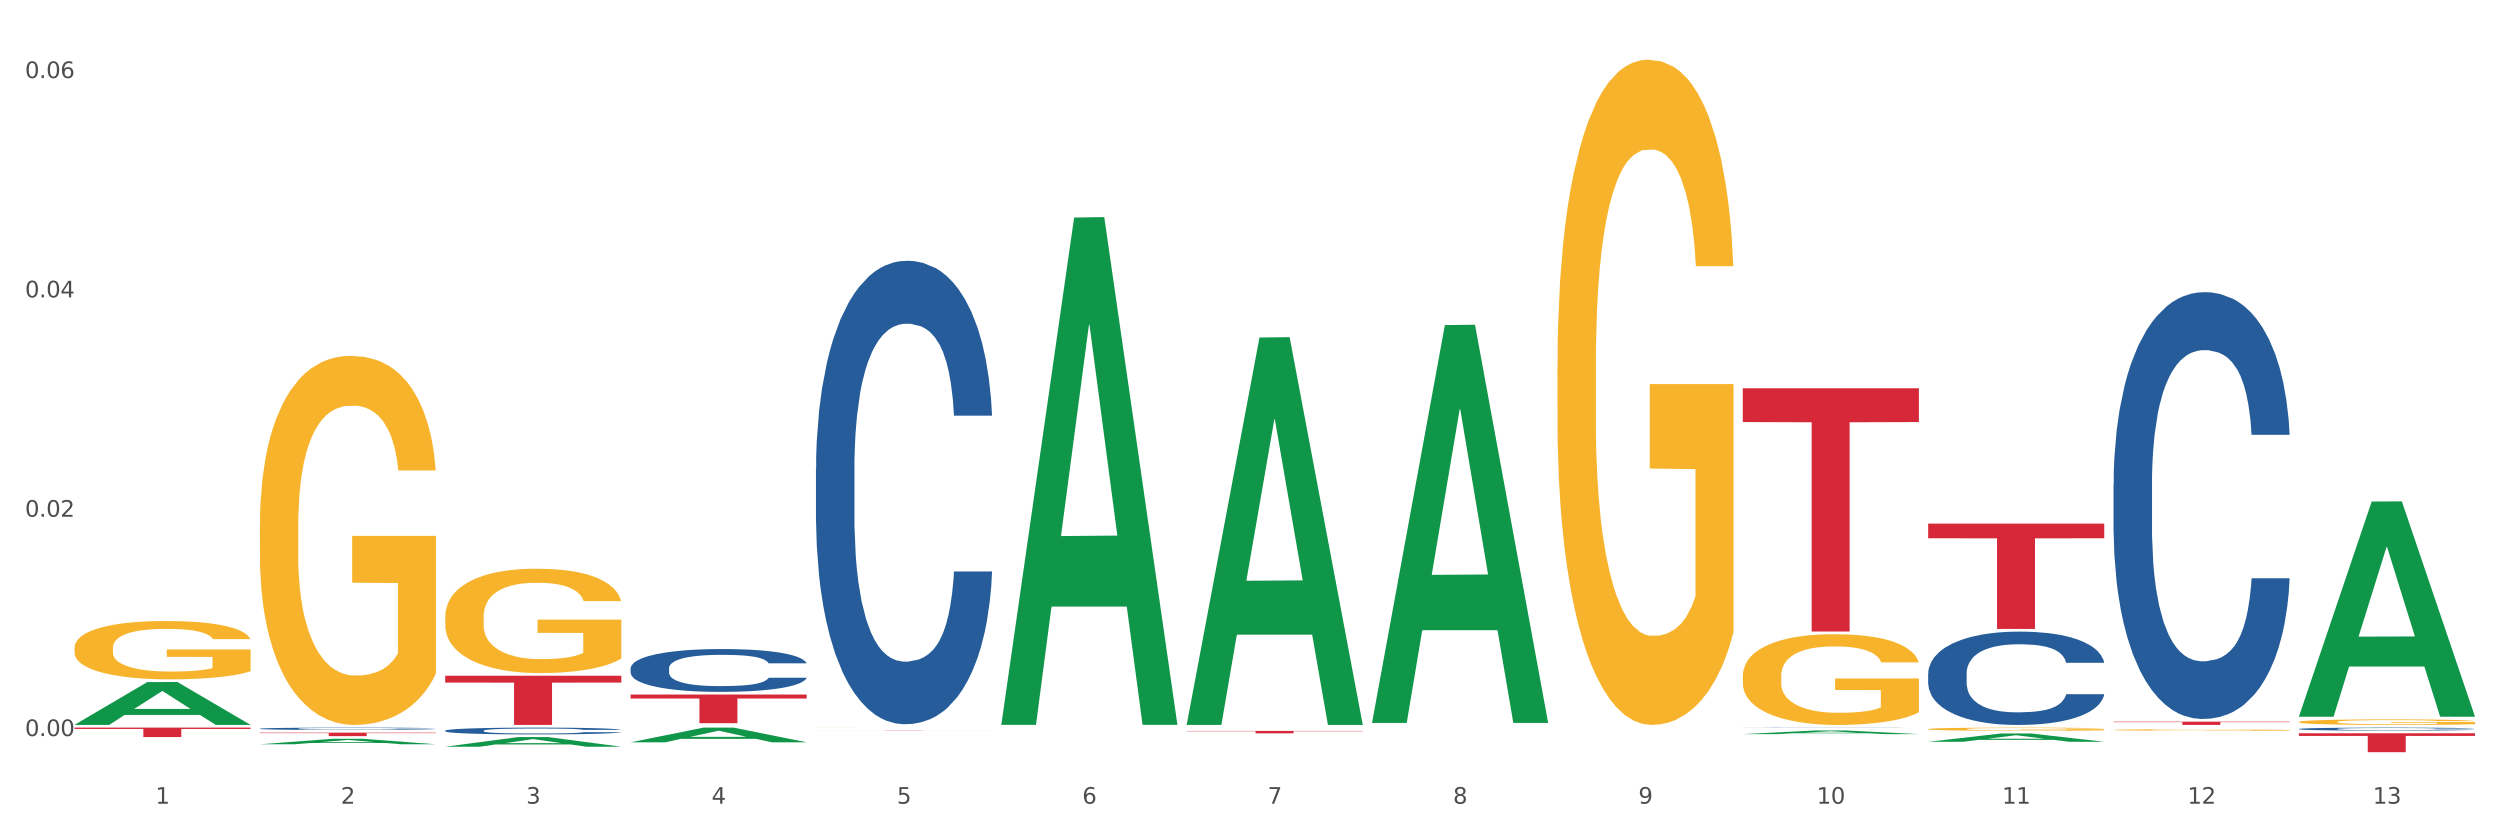
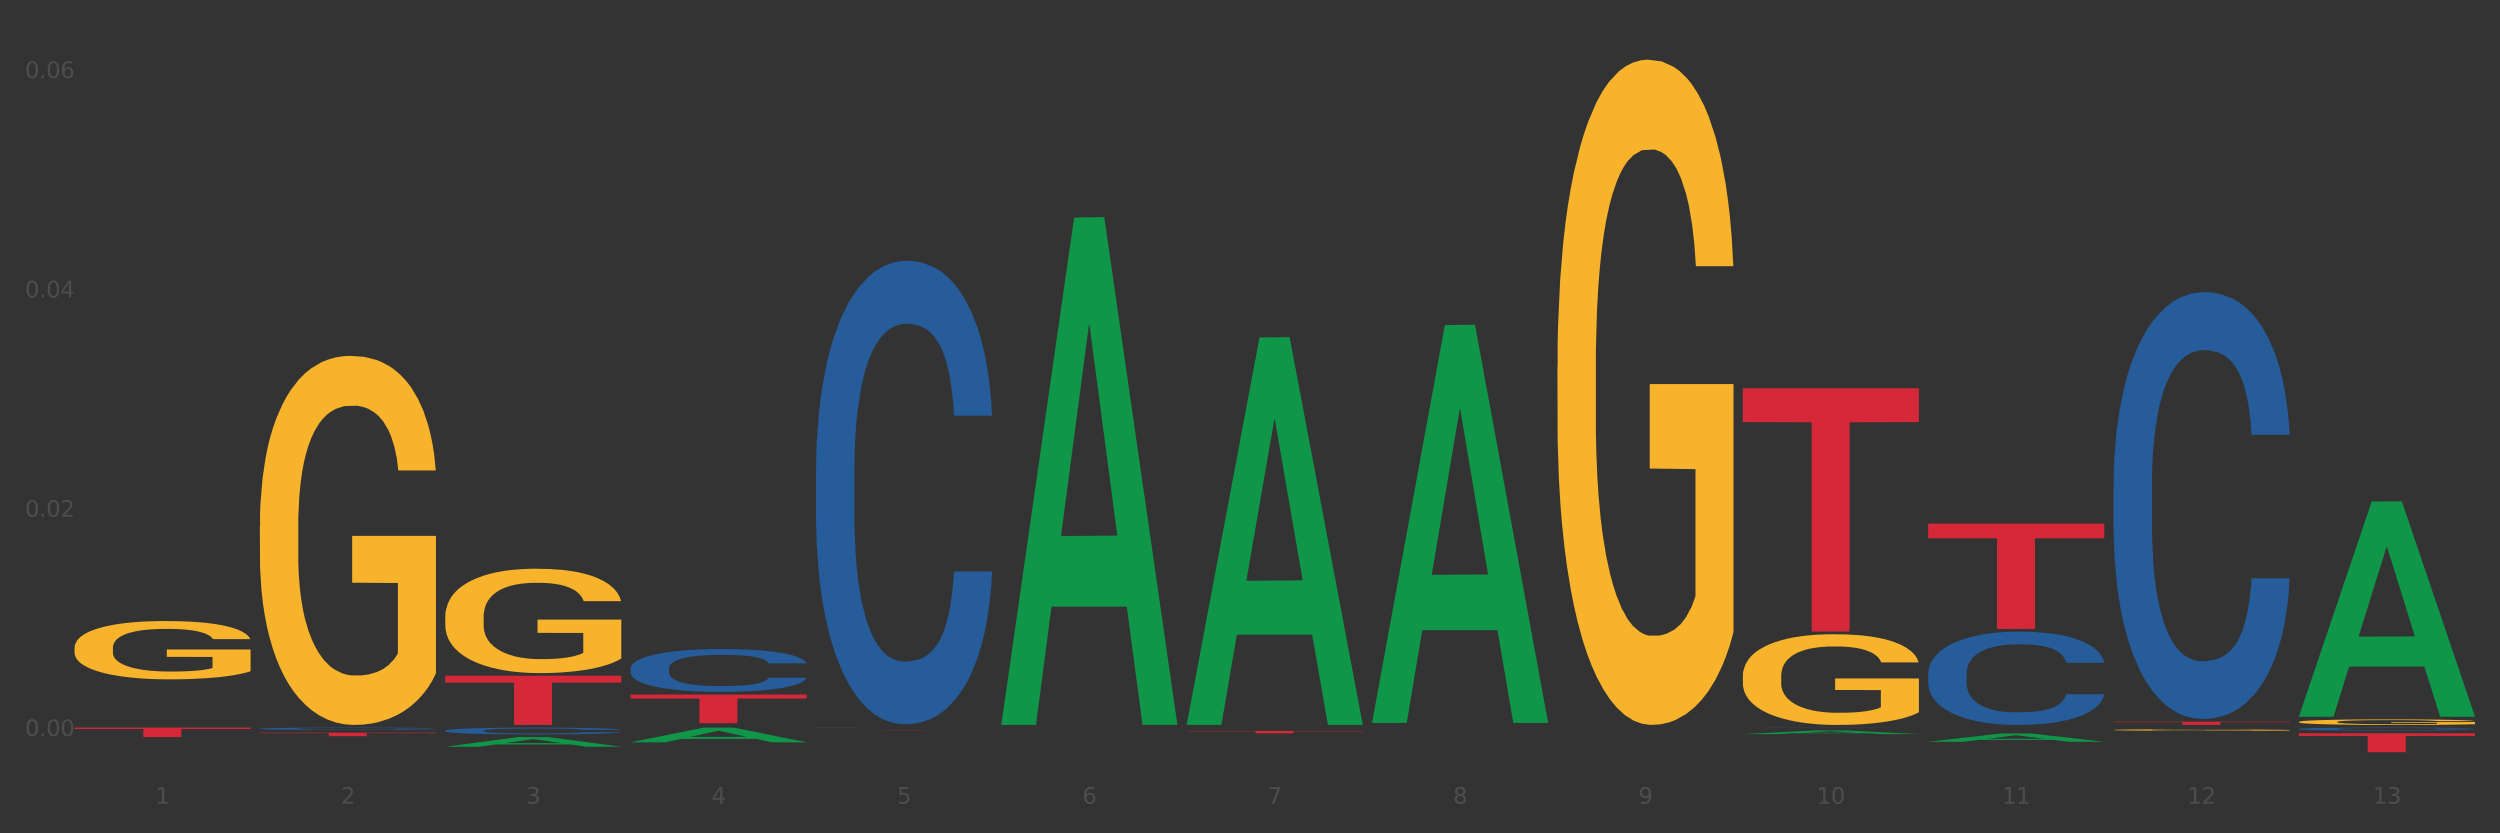
<svg xmlns="http://www.w3.org/2000/svg" xmlns:xlink="http://www.w3.org/1999/xlink" width="1080pt" height="360pt" viewBox="0 0 1080 360" version="1.1">
  <rect x="0" y="0" width="1080" height="360" fill="#333333" stroke="none" />
  <defs>
    <style type="text/css">*{stroke-linejoin: round; stroke-linecap: butt}</style>
  </defs>
  <g id="figure_1">
    <g id="patch_1">
-       <path d="M 0 360  L 1080 360  L 1080 0  L 0 0  z " style="fill: #ffffff; stroke: #ffffff; stroke-linejoin: miter" />
-     </g>
+       </g>
    <g id="axes_1">
      <g id="matplotlib.axis_1">
        <g id="xtick_1">
          <g id="text_1">
            <g style="fill: #4d4d4d" transform="translate(67.159 347.204) scale(0.096 -0.096)">
              <defs>
                <path id="DejaVuSans-31" d="M 794 531  L 1825 531  L 1825 4091  L 703 3866  L 703 4441  L 1819 4666  L 2450 4666  L 2450 531  L 3481 531  L 3481 0  L 794 0  L 794 531  z " transform="scale(0.016)" />
              </defs>
              <use xlink:href="#DejaVuSans-31" />
            </g>
          </g>
        </g>
        <g id="xtick_2">
          <g id="text_2">
            <g style="fill: #4d4d4d" transform="translate(147.238 347.204) scale(0.096 -0.096)">
              <defs>
                <path id="DejaVuSans-32" d="M 1228 531  L 3431 531  L 3431 0  L 469 0  L 469 531  Q 828 903 1448 1529  Q 2069 2156 2228 2338  Q 2531 2678 2651 2914  Q 2772 3150 2772 3378  Q 2772 3750 2511 3984  Q 2250 4219 1831 4219  Q 1534 4219 1204 4116  Q 875 4013 500 3803  L 500 4441  Q 881 4594 1212 4672  Q 1544 4750 1819 4750  Q 2544 4750 2975 4387  Q 3406 4025 3406 3419  Q 3406 3131 3298 2873  Q 3191 2616 2906 2266  Q 2828 2175 2409 1742  Q 1991 1309 1228 531  z " transform="scale(0.016)" />
              </defs>
              <use xlink:href="#DejaVuSans-32" />
            </g>
          </g>
        </g>
        <g id="xtick_3">
          <g id="text_3">
            <g style="fill: #4d4d4d" transform="translate(227.317 347.204) scale(0.096 -0.096)">
              <defs>
                <path id="DejaVuSans-33" d="M 2597 2516  Q 3050 2419 3304 2112  Q 3559 1806 3559 1356  Q 3559 666 3084 287  Q 2609 -91 1734 -91  Q 1441 -91 1130 -33  Q 819 25 488 141  L 488 750  Q 750 597 1062 519  Q 1375 441 1716 441  Q 2309 441 2620 675  Q 2931 909 2931 1356  Q 2931 1769 2642 2001  Q 2353 2234 1838 2234  L 1294 2234  L 1294 2753  L 1863 2753  Q 2328 2753 2575 2939  Q 2822 3125 2822 3475  Q 2822 3834 2567 4026  Q 2313 4219 1838 4219  Q 1578 4219 1281 4162  Q 984 4106 628 3988  L 628 4550  Q 988 4650 1302 4700  Q 1616 4750 1894 4750  Q 2613 4750 3031 4423  Q 3450 4097 3450 3541  Q 3450 3153 3228 2886  Q 3006 2619 2597 2516  z " transform="scale(0.016)" />
              </defs>
              <use xlink:href="#DejaVuSans-33" />
            </g>
          </g>
        </g>
        <g id="xtick_4">
          <g id="text_4">
            <g style="fill: #4d4d4d" transform="translate(307.396 347.204) scale(0.096 -0.096)">
              <defs>
                <path id="DejaVuSans-34" d="M 2419 4116  L 825 1625  L 2419 1625  L 2419 4116  z M 2253 4666  L 3047 4666  L 3047 1625  L 3713 1625  L 3713 1100  L 3047 1100  L 3047 0  L 2419 0  L 2419 1100  L 313 1100  L 313 1709  L 2253 4666  z " transform="scale(0.016)" />
              </defs>
              <use xlink:href="#DejaVuSans-34" />
            </g>
          </g>
        </g>
        <g id="xtick_5">
          <g id="text_5">
            <g style="fill: #4d4d4d" transform="translate(387.475 347.204) scale(0.096 -0.096)">
              <defs>
                <path id="DejaVuSans-35" d="M 691 4666  L 3169 4666  L 3169 4134  L 1269 4134  L 1269 2991  Q 1406 3038 1543 3061  Q 1681 3084 1819 3084  Q 2600 3084 3056 2656  Q 3513 2228 3513 1497  Q 3513 744 3044 326  Q 2575 -91 1722 -91  Q 1428 -91 1123 -41  Q 819 9 494 109  L 494 744  Q 775 591 1075 516  Q 1375 441 1709 441  Q 2250 441 2565 725  Q 2881 1009 2881 1497  Q 2881 1984 2565 2268  Q 2250 2553 1709 2553  Q 1456 2553 1204 2497  Q 953 2441 691 2322  L 691 4666  z " transform="scale(0.016)" />
              </defs>
              <use xlink:href="#DejaVuSans-35" />
            </g>
          </g>
        </g>
        <g id="xtick_6">
          <g id="text_6">
            <g style="fill: #4d4d4d" transform="translate(467.554 347.204) scale(0.096 -0.096)">
              <defs>
                <path id="DejaVuSans-36" d="M 2113 2584  Q 1688 2584 1439 2293  Q 1191 2003 1191 1497  Q 1191 994 1439 701  Q 1688 409 2113 409  Q 2538 409 2786 701  Q 3034 994 3034 1497  Q 3034 2003 2786 2293  Q 2538 2584 2113 2584  z M 3366 4563  L 3366 3988  Q 3128 4100 2886 4159  Q 2644 4219 2406 4219  Q 1781 4219 1451 3797  Q 1122 3375 1075 2522  Q 1259 2794 1537 2939  Q 1816 3084 2150 3084  Q 2853 3084 3261 2657  Q 3669 2231 3669 1497  Q 3669 778 3244 343  Q 2819 -91 2113 -91  Q 1303 -91 875 529  Q 447 1150 447 2328  Q 447 3434 972 4092  Q 1497 4750 2381 4750  Q 2619 4750 2861 4703  Q 3103 4656 3366 4563  z " transform="scale(0.016)" />
              </defs>
              <use xlink:href="#DejaVuSans-36" />
            </g>
          </g>
        </g>
        <g id="xtick_7">
          <g id="text_7">
            <g style="fill: #4d4d4d" transform="translate(547.634 347.204) scale(0.096 -0.096)">
              <defs>
                <path id="DejaVuSans-37" d="M 525 4666  L 3525 4666  L 3525 4397  L 1831 0  L 1172 0  L 2766 4134  L 525 4134  L 525 4666  z " transform="scale(0.016)" />
              </defs>
              <use xlink:href="#DejaVuSans-37" />
            </g>
          </g>
        </g>
        <g id="xtick_8">
          <g id="text_8">
            <g style="fill: #4d4d4d" transform="translate(627.713 347.204) scale(0.096 -0.096)">
              <defs>
                <path id="DejaVuSans-38" d="M 2034 2216  Q 1584 2216 1326 1975  Q 1069 1734 1069 1313  Q 1069 891 1326 650  Q 1584 409 2034 409  Q 2484 409 2743 651  Q 3003 894 3003 1313  Q 3003 1734 2745 1975  Q 2488 2216 2034 2216  z M 1403 2484  Q 997 2584 770 2862  Q 544 3141 544 3541  Q 544 4100 942 4425  Q 1341 4750 2034 4750  Q 2731 4750 3128 4425  Q 3525 4100 3525 3541  Q 3525 3141 3298 2862  Q 3072 2584 2669 2484  Q 3125 2378 3379 2068  Q 3634 1759 3634 1313  Q 3634 634 3220 271  Q 2806 -91 2034 -91  Q 1263 -91 848 271  Q 434 634 434 1313  Q 434 1759 690 2068  Q 947 2378 1403 2484  z M 1172 3481  Q 1172 3119 1398 2916  Q 1625 2713 2034 2713  Q 2441 2713 2670 2916  Q 2900 3119 2900 3481  Q 2900 3844 2670 4047  Q 2441 4250 2034 4250  Q 1625 4250 1398 4047  Q 1172 3844 1172 3481  z " transform="scale(0.016)" />
              </defs>
              <use xlink:href="#DejaVuSans-38" />
            </g>
          </g>
        </g>
        <g id="xtick_9">
          <g id="text_9">
            <g style="fill: #4d4d4d" transform="translate(707.792 347.204) scale(0.096 -0.096)">
              <defs>
                <path id="DejaVuSans-39" d="M 703 97  L 703 672  Q 941 559 1184 500  Q 1428 441 1663 441  Q 2288 441 2617 861  Q 2947 1281 2994 2138  Q 2813 1869 2534 1725  Q 2256 1581 1919 1581  Q 1219 1581 811 2004  Q 403 2428 403 3163  Q 403 3881 828 4315  Q 1253 4750 1959 4750  Q 2769 4750 3195 4129  Q 3622 3509 3622 2328  Q 3622 1225 3098 567  Q 2575 -91 1691 -91  Q 1453 -91 1209 -44  Q 966 3 703 97  z M 1959 2075  Q 2384 2075 2632 2365  Q 2881 2656 2881 3163  Q 2881 3666 2632 3958  Q 2384 4250 1959 4250  Q 1534 4250 1286 3958  Q 1038 3666 1038 3163  Q 1038 2656 1286 2365  Q 1534 2075 1959 2075  z " transform="scale(0.016)" />
              </defs>
              <use xlink:href="#DejaVuSans-39" />
            </g>
          </g>
        </g>
        <g id="xtick_10">
          <g id="text_10">
            <g style="fill: #4d4d4d" transform="translate(784.817 347.204) scale(0.096 -0.096)">
              <defs>
                <path id="DejaVuSans-30" d="M 2034 4250  Q 1547 4250 1301 3770  Q 1056 3291 1056 2328  Q 1056 1369 1301 889  Q 1547 409 2034 409  Q 2525 409 2770 889  Q 3016 1369 3016 2328  Q 3016 3291 2770 3770  Q 2525 4250 2034 4250  z M 2034 4750  Q 2819 4750 3233 4129  Q 3647 3509 3647 2328  Q 3647 1150 3233 529  Q 2819 -91 2034 -91  Q 1250 -91 836 529  Q 422 1150 422 2328  Q 422 3509 836 4129  Q 1250 4750 2034 4750  z " transform="scale(0.016)" />
              </defs>
              <use xlink:href="#DejaVuSans-31" />
              <use xlink:href="#DejaVuSans-30" transform="translate(63.623 0)" />
            </g>
          </g>
        </g>
        <g id="xtick_11">
          <g id="text_11">
            <g style="fill: #4d4d4d" transform="translate(864.896 347.204) scale(0.096 -0.096)">
              <use xlink:href="#DejaVuSans-31" />
              <use xlink:href="#DejaVuSans-31" transform="translate(63.623 0)" />
            </g>
          </g>
        </g>
        <g id="xtick_12">
          <g id="text_12">
            <g style="fill: #4d4d4d" transform="translate(944.975 347.204) scale(0.096 -0.096)">
              <use xlink:href="#DejaVuSans-31" />
              <use xlink:href="#DejaVuSans-32" transform="translate(63.623 0)" />
            </g>
          </g>
        </g>
        <g id="xtick_13">
          <g id="text_13">
            <g style="fill: #4d4d4d" transform="translate(1025.054 347.204) scale(0.096 -0.096)">
              <use xlink:href="#DejaVuSans-31" />
              <use xlink:href="#DejaVuSans-33" transform="translate(63.623 0)" />
            </g>
          </g>
        </g>
        <g id="xtick_14" />
        <g id="xtick_15" />
        <g id="xtick_16" />
        <g id="xtick_17" />
        <g id="xtick_18" />
        <g id="xtick_19" />
        <g id="xtick_20" />
        <g id="xtick_21" />
        <g id="xtick_22" />
        <g id="xtick_23" />
        <g id="xtick_24" />
        <g id="xtick_25" />
      </g>
      <g id="matplotlib.axis_2">
        <g id="ytick_1">
          <g id="text_14">
            <g style="fill: #4d4d4d" transform="translate(10.8 317.977) scale(0.096 -0.096)">
              <defs>
                <path id="DejaVuSans-2e" d="M 684 794  L 1344 794  L 1344 0  L 684 0  L 684 794  z " transform="scale(0.016)" />
              </defs>
              <use xlink:href="#DejaVuSans-30" />
              <use xlink:href="#DejaVuSans-2e" transform="translate(63.623 0)" />
              <use xlink:href="#DejaVuSans-30" transform="translate(95.41 0)" />
              <use xlink:href="#DejaVuSans-30" transform="translate(159.033 0)" />
            </g>
          </g>
        </g>
        <g id="ytick_2">
          <g id="text_15">
            <g style="fill: #4d4d4d" transform="translate(10.8 223.225) scale(0.096 -0.096)">
              <use xlink:href="#DejaVuSans-30" />
              <use xlink:href="#DejaVuSans-2e" transform="translate(63.623 0)" />
              <use xlink:href="#DejaVuSans-30" transform="translate(95.41 0)" />
              <use xlink:href="#DejaVuSans-32" transform="translate(159.033 0)" />
            </g>
          </g>
        </g>
        <g id="ytick_3">
          <g id="text_16">
            <g style="fill: #4d4d4d" transform="translate(10.8 128.474) scale(0.096 -0.096)">
              <use xlink:href="#DejaVuSans-30" />
              <use xlink:href="#DejaVuSans-2e" transform="translate(63.623 0)" />
              <use xlink:href="#DejaVuSans-30" transform="translate(95.41 0)" />
              <use xlink:href="#DejaVuSans-34" transform="translate(159.033 0)" />
            </g>
          </g>
        </g>
        <g id="ytick_4">
          <g id="text_17">
            <g style="fill: #4d4d4d" transform="translate(10.8 33.723) scale(0.096 -0.096)">
              <use xlink:href="#DejaVuSans-30" />
              <use xlink:href="#DejaVuSans-2e" transform="translate(63.623 0)" />
              <use xlink:href="#DejaVuSans-30" transform="translate(95.41 0)" />
              <use xlink:href="#DejaVuSans-36" transform="translate(159.033 0)" />
            </g>
          </g>
        </g>
        <g id="ytick_5" />
        <g id="ytick_6" />
        <g id="ytick_7" />
      </g>
      <g id="PolyCollection_1">
-         <path d="M 32.175 313.124  L 32.253 313.107  L 63.625 294.648  L 76.644 294.631  L 108.25 313.159  L 93.192 313.159  L 86.369 308.844  L 53.978 308.844  L 53.743 308.914  L 47.155 313.159  L 32.175 313.159  L 32.175 313.124  L 58.056 306.27  L 82.291 306.252  L 70.291 298.58  L 70.134 298.545  L 69.977 298.597  L 57.978 306.252  L 58.056 306.27  L 32.175 313.124  z " clip-path="url(#p39b9dde2e5)" style="fill: #109648" />
        <path d="M 993.125 316.783  L 1069.2 316.783  L 1069.2 317.918  L 1039.275 317.926  L 1039.275 324.95  L 1022.87 324.95  L 1022.87 317.926  L 993.125 317.918  L 993.125 316.791  L 993.125 316.783  z " clip-path="url(#p39b9dde2e5)" style="fill: #d62839" />
        <path d="M 913.046 311.757  L 989.121 311.757  L 989.121 311.955  L 959.196 311.956  L 959.196 313.175  L 942.791 313.175  L 942.791 311.956  L 913.046 311.955  L 913.046 311.759  L 913.046 311.757  z " clip-path="url(#p39b9dde2e5)" style="fill: #d62839" />
        <path d="M 832.967 226.203  L 909.042 226.203  L 909.042 232.526  L 879.116 232.568  L 879.116 271.703  L 862.712 271.703  L 862.712 232.568  L 832.967 232.526  L 832.967 226.245  L 832.967 226.203  z " clip-path="url(#p39b9dde2e5)" style="fill: #d62839" />
        <path d="M 752.887 167.725  L 828.963 167.725  L 828.963 182.331  L 799.037 182.43  L 799.037 272.828  L 782.632 272.828  L 782.632 182.43  L 752.887 182.331  L 752.887 167.824  L 752.887 167.725  z " clip-path="url(#p39b9dde2e5)" style="fill: #d62839" />
        <path d="M 512.65 315.75  L 588.725 315.75  L 588.725 315.895  L 558.8 315.896  L 558.8 316.789  L 542.395 316.789  L 542.395 315.896  L 512.65 315.895  L 512.65 315.751  L 512.65 315.75  z " clip-path="url(#p39b9dde2e5)" style="fill: #d62839" />
        <path d="M 352.492 315.506  L 428.567 315.506  L 428.567 315.518  L 398.641 315.518  L 398.641 315.596  L 382.237 315.596  L 382.237 315.518  L 352.492 315.518  L 352.492 315.506  L 352.492 315.506  z " clip-path="url(#p39b9dde2e5)" style="fill: #d62839" />
        <path d="M 272.412 300.044  L 348.488 300.044  L 348.488 301.765  L 318.562 301.777  L 318.562 312.433  L 302.157 312.433  L 302.157 301.777  L 272.412 301.765  L 272.412 300.055  L 272.412 300.044  z " clip-path="url(#p39b9dde2e5)" style="fill: #d62839" />
        <path d="M 32.175 279.928  L 32.265 279.905  L 32.265 279.077  L 32.444 278.364  L 33.343 276.639  L 34.69 275.212  L 35.678 274.453  L 36.666 273.832  L 37.833 273.211  L 39.271 272.567  L 41.875 271.624  L 43.492 271.141  L 45.468 270.635  L 49.061 269.899  L 51.665 269.485  L 54.36 269.14  L 58.761 268.726  L 61.635 268.542  L 64.689 268.404  L 68.371 268.312  L 71.156 268.289  L 77.263 268.358  L 82.473 268.565  L 84.988 268.726  L 88.221 269.002  L 89.927 269.186  L 92.712 269.554  L 95.586 270.037  L 97.562 270.451  L 100.526 271.233  L 102.771 272.015  L 104.837 272.981  L 105.915 273.648  L 106.723 274.269  L 107.442 274.982  L 108.16 276.11  L 91.993 276.11  L 91.365 275.305  L 90.377 274.545  L 88.939 273.809  L 87.682 273.349  L 85.526 272.774  L 83.55 272.406  L 81.485 272.13  L 78.97 271.9  L 76.994 271.785  L 74.209 271.693  L 68.731 271.716  L 65.048 271.9  L 62.533 272.13  L 60.917 272.337  L 59.479 272.567  L 57.863 272.889  L 55.977 273.372  L 54.629 273.809  L 53.282 274.361  L 52.204 274.913  L 51.216 275.558  L 50.408 276.248  L 49.779 276.961  L 49.24 277.835  L 48.791 279.284  L 48.791 282.435  L 48.971 283.148  L 49.42 284.092  L 49.959 284.805  L 50.857 285.656  L 51.665 286.231  L 53.192 287.059  L 54.899 287.749  L 56.246 288.186  L 57.593 288.554  L 59.929 289.06  L 62.533 289.474  L 64.779 289.727  L 67.832 289.957  L 69.898 290.049  L 71.695 290.095  L 76.096 290.095  L 79.239 290.026  L 82.742 289.865  L 85.437 289.658  L 87.682 289.405  L 90.197 288.991  L 91.814 288.6  L 91.814 283.792  L 72.054 283.769  L 72.054 280.572  L 108.25 280.572  L 108.25 289.957  L 106.723 290.44  L 105.017 290.877  L 103.22 291.268  L 100.526 291.751  L 97.292 292.211  L 94.418 292.533  L 91.365 292.81  L 87.772 293.063  L 83.101 293.293  L 80.227 293.385  L 76.635 293.454  L 72.413 293.477  L 68.731 293.431  L 65.138 293.316  L 61.366 293.109  L 57.683 292.81  L 54.899 292.51  L 52.114 292.142  L 49.15 291.659  L 46.815 291.199  L 45.019 290.785  L 43.043 290.256  L 40.887 289.566  L 39.271 288.945  L 37.833 288.301  L 36.307 287.473  L 35.229 286.76  L 34.151 285.863  L 33.522 285.196  L 32.804 284.161  L 32.265 282.711  L 32.175 279.928  z " clip-path="url(#p39b9dde2e5)" style="fill: #f7b32b" />
        <path d="M 192.333 291.931  L 268.408 291.931  L 268.408 294.884  L 238.483 294.904  L 238.483 313.175  L 222.078 313.175  L 222.078 294.904  L 192.333 294.884  L 192.333 291.951  L 192.333 291.931  z " clip-path="url(#p39b9dde2e5)" style="fill: #d62839" />
        <path d="M 993.125 314.913  L 993.215 314.912  L 993.215 314.879  L 993.485 314.834  L 994.474 314.751  L 995.733 314.688  L 997.891 314.614  L 999.06 314.583  L 1000.588 314.549  L 1003.736 314.493  L 1007.333 314.446  L 1009.851 314.42  L 1011.739 314.403  L 1015.965 314.373  L 1018.393 314.36  L 1020.911 314.35  L 1023.069 314.343  L 1026.666 314.334  L 1029.544 314.331  L 1032.871 314.33  L 1035.659 314.331  L 1039.345 314.335  L 1044.741 314.35  L 1046.809 314.358  L 1049.597 314.372  L 1052.474 314.391  L 1054.812 314.41  L 1057.51 314.437  L 1060.298 314.473  L 1062.995 314.518  L 1064.884 314.56  L 1066.412 314.604  L 1067.761 314.657  L 1068.75 314.715  L 1069.2 314.764  L 1052.744 314.764  L 1052.294 314.72  L 1051.395 314.672  L 1050.496 314.64  L 1049.507 314.614  L 1047.978 314.585  L 1046.629 314.566  L 1044.381 314.543  L 1042.313 314.529  L 1040.604 314.521  L 1038.536 314.513  L 1034.13 314.506  L 1030.983 314.506  L 1029.004 314.509  L 1026.576 314.515  L 1024.508 314.523  L 1022.08 314.537  L 1020.192 314.553  L 1018.303 314.573  L 1017.224 314.587  L 1015.606 314.613  L 1014.527 314.634  L 1013.088 314.671  L 1012.278 314.697  L 1010.84 314.765  L 1010.21 314.815  L 1009.94 314.849  L 1009.761 314.887  L 1009.761 315.072  L 1010.3 315.155  L 1010.75 315.191  L 1011.469 315.231  L 1012.818 315.284  L 1014.796 315.335  L 1016.865 315.371  L 1018.573 315.394  L 1020.192 315.411  L 1021.81 315.424  L 1023.789 315.435  L 1025.407 315.443  L 1027.835 315.45  L 1030.713 315.453  L 1032.961 315.453  L 1037.547 315.447  L 1039.615 315.441  L 1041.594 315.433  L 1043.752 315.42  L 1045.46 315.406  L 1046.449 315.395  L 1048.068 315.373  L 1049.327 315.349  L 1050.406 315.322  L 1051.125 315.298  L 1051.935 315.262  L 1052.564 315.222  L 1052.744 315.201  L 1069.2 315.201  L 1068.84 315.243  L 1068.211 315.285  L 1066.952 315.341  L 1065.963 315.373  L 1064.434 315.412  L 1062.815 315.445  L 1060.567 315.482  L 1058.499 315.509  L 1056.341 315.533  L 1054.003 315.554  L 1049.777 315.584  L 1048.248 315.592  L 1045.011 315.606  L 1042.493 315.615  L 1038.806 315.623  L 1035.029 315.628  L 1031.072 315.629  L 1027.565 315.627  L 1023.699 315.619  L 1021.271 315.612  L 1018.573 315.602  L 1015.426 315.585  L 1012.458 315.565  L 1009.671 315.541  L 1007.063 315.514  L 1004.635 315.483  L 1001.488 315.432  L 999.15 315.382  L 997.441 315.336  L 996.272 315.297  L 995.103 315.247  L 994.474 315.212  L 993.485 315.129  L 993.125 315.052  L 993.125 314.913  z " clip-path="url(#p39b9dde2e5)" style="fill: #255c99" />
        <path d="M 913.046 209.059  L 913.136 208.891  L 913.136 204.175  L 913.405 197.776  L 914.395 185.988  L 915.653 177.063  L 917.812 166.623  L 918.981 162.244  L 920.509 157.361  L 923.657 149.446  L 927.254 142.71  L 929.771 139.005  L 931.66 136.648  L 935.886 132.438  L 938.314 130.585  L 940.832 129.07  L 942.99 128.059  L 946.587 126.881  L 949.465 126.375  L 952.792 126.207  L 955.579 126.375  L 959.266 127.049  L 964.662 129.07  L 966.73 130.249  L 969.518 132.269  L 972.395 134.964  L 974.733 137.658  L 977.431 141.531  L 980.218 146.583  L 982.916 152.982  L 984.805 158.876  L 986.333 165.107  L 987.682 172.685  L 988.671 180.936  L 989.121 187.841  L 972.665 187.841  L 972.215 181.61  L 971.316 174.874  L 970.417 170.327  L 969.428 166.623  L 967.899 162.413  L 966.55 159.718  L 964.302 156.519  L 962.234 154.498  L 960.525 153.319  L 958.457 152.309  L 954.051 151.298  L 950.903 151.298  L 948.925 151.635  L 946.497 152.477  L 944.429 153.656  L 942.001 155.677  L 940.113 157.866  L 938.224 160.729  L 937.145 162.749  L 935.527 166.454  L 934.447 169.485  L 933.009 174.706  L 932.199 178.411  L 930.761 188.009  L 930.131 195.082  L 929.861 199.965  L 929.681 205.354  L 929.681 231.624  L 930.221 243.412  L 930.671 248.464  L 931.39 254.19  L 932.739 261.599  L 934.717 268.84  L 936.785 274.061  L 938.494 277.26  L 940.113 279.618  L 941.731 281.47  L 943.71 283.154  L 945.328 284.165  L 947.756 285.175  L 950.634 285.68  L 952.882 285.68  L 957.468 284.838  L 959.536 283.996  L 961.514 282.817  L 963.673 280.965  L 965.381 278.944  L 966.37 277.429  L 967.989 274.229  L 969.248 270.861  L 970.327 266.988  L 971.046 263.62  L 971.856 258.568  L 972.485 252.843  L 972.665 249.811  L 989.121 249.811  L 988.761 255.874  L 988.132 261.768  L 986.873 269.682  L 985.884 274.229  L 984.355 279.786  L 982.736 284.501  L 980.488 289.722  L 978.42 293.595  L 976.262 296.963  L 973.924 299.994  L 969.697 304.204  L 968.169 305.383  L 964.931 307.404  L 962.414 308.582  L 958.727 309.761  L 954.95 310.435  L 950.993 310.603  L 947.486 310.266  L 943.62 309.256  L 941.192 308.246  L 938.494 306.73  L 935.347 304.372  L 932.379 301.51  L 929.592 298.142  L 926.984 294.269  L 924.556 289.89  L 921.409 282.649  L 919.071 275.576  L 917.362 269.009  L 916.193 263.452  L 915.024 256.379  L 914.395 251.495  L 913.405 239.708  L 913.046 228.762  L 913.046 209.059  z " clip-path="url(#p39b9dde2e5)" style="fill: #255c99" />
        <path d="M 832.967 290.973  L 833.056 290.936  L 833.056 289.905  L 833.326 288.506  L 834.315 285.928  L 835.574 283.977  L 837.732 281.694  L 838.901 280.737  L 840.43 279.669  L 843.577 277.938  L 847.174 276.465  L 849.692 275.655  L 851.581 275.14  L 855.807 274.219  L 858.235 273.814  L 860.753 273.483  L 862.911 273.262  L 866.508 273.004  L 869.385 272.894  L 872.713 272.857  L 875.5 272.894  L 879.187 273.041  L 884.583 273.483  L 886.651 273.741  L 889.438 274.183  L 892.316 274.772  L 894.654 275.361  L 897.352 276.208  L 900.139 277.312  L 902.837 278.712  L 904.725 280  L 906.254 281.363  L 907.603 283.019  L 908.592 284.824  L 909.042 286.333  L 892.586 286.333  L 892.136 284.971  L 891.237 283.498  L 890.338 282.504  L 889.348 281.694  L 887.82 280.773  L 886.471 280.184  L 884.223 279.485  L 882.155 279.043  L 880.446 278.785  L 878.378 278.564  L 873.972 278.343  L 870.824 278.343  L 868.846 278.417  L 866.418 278.601  L 864.35 278.859  L 861.922 279.301  L 860.033 279.779  L 858.145 280.405  L 857.066 280.847  L 855.447 281.657  L 854.368 282.32  L 852.929 283.461  L 852.12 284.271  L 850.681 286.37  L 850.052 287.917  L 849.782 288.984  L 849.602 290.163  L 849.602 295.907  L 850.142 298.484  L 850.591 299.589  L 851.311 300.84  L 852.66 302.461  L 854.638 304.044  L 856.706 305.185  L 858.415 305.885  L 860.033 306.4  L 861.652 306.805  L 863.63 307.174  L 865.249 307.394  L 867.677 307.615  L 870.554 307.726  L 872.803 307.726  L 877.389 307.542  L 879.457 307.358  L 881.435 307.1  L 883.593 306.695  L 885.302 306.253  L 886.291 305.922  L 887.91 305.222  L 889.169 304.486  L 890.248 303.639  L 890.967 302.902  L 891.776 301.798  L 892.406 300.546  L 892.586 299.883  L 909.042 299.883  L 908.682 301.209  L 908.053 302.497  L 906.794 304.228  L 905.804 305.222  L 904.276 306.437  L 902.657 307.468  L 900.409 308.61  L 898.341 309.456  L 896.183 310.193  L 893.845 310.856  L 889.618 311.776  L 888.09 312.034  L 884.852 312.476  L 882.334 312.733  L 878.648 312.991  L 874.871 313.138  L 870.914 313.175  L 867.407 313.102  L 863.54 312.881  L 861.113 312.66  L 858.415 312.328  L 855.268 311.813  L 852.3 311.187  L 849.512 310.451  L 846.905 309.604  L 844.477 308.646  L 841.329 307.063  L 838.991 305.517  L 837.283 304.081  L 836.114 302.866  L 834.945 301.319  L 834.315 300.251  L 833.326 297.674  L 832.967 295.281  L 832.967 290.973  z " clip-path="url(#p39b9dde2e5)" style="fill: #255c99" />
        <path d="M 752.887 314.364  L 752.977 314.363  L 752.977 314.362  L 753.247 314.359  L 754.236 314.354  L 755.495 314.35  L 757.653 314.346  L 758.822 314.344  L 760.351 314.342  L 763.498 314.339  L 767.095 314.336  L 769.613 314.335  L 771.501 314.334  L 775.728 314.332  L 778.156 314.331  L 780.674 314.331  L 782.832 314.33  L 786.429 314.33  L 789.306 314.33  L 792.633 314.33  L 795.421 314.33  L 799.108 314.33  L 804.503 314.331  L 806.572 314.331  L 809.359 314.332  L 812.237 314.333  L 814.575 314.334  L 817.273 314.336  L 820.06 314.338  L 822.758 314.34  L 824.646 314.343  L 826.175 314.345  L 827.524 314.349  L 828.513 314.352  L 828.963 314.355  L 812.507 314.355  L 812.057 314.352  L 811.158 314.349  L 810.258 314.348  L 809.269 314.346  L 807.741 314.344  L 806.392 314.343  L 804.144 314.342  L 802.075 314.341  L 800.367 314.341  L 798.299 314.34  L 793.892 314.34  L 790.745 314.34  L 788.767 314.34  L 786.339 314.34  L 784.271 314.341  L 781.843 314.342  L 779.954 314.342  L 778.066 314.344  L 776.987 314.345  L 775.368 314.346  L 774.289 314.347  L 772.85 314.349  L 772.041 314.351  L 770.602 314.355  L 769.973 314.358  L 769.703 314.36  L 769.523 314.362  L 769.523 314.373  L 770.063 314.378  L 770.512 314.38  L 771.232 314.382  L 772.581 314.385  L 774.559 314.388  L 776.627 314.39  L 778.336 314.391  L 779.954 314.392  L 781.573 314.393  L 783.551 314.394  L 785.17 314.394  L 787.598 314.395  L 790.475 314.395  L 792.723 314.395  L 797.31 314.395  L 799.378 314.394  L 801.356 314.394  L 803.514 314.393  L 805.223 314.392  L 806.212 314.392  L 807.831 314.39  L 809.089 314.389  L 810.169 314.387  L 810.888 314.386  L 811.697 314.384  L 812.327 314.381  L 812.507 314.38  L 828.963 314.38  L 828.603 314.383  L 827.973 314.385  L 826.714 314.388  L 825.725 314.39  L 824.197 314.393  L 822.578 314.394  L 820.33 314.397  L 818.262 314.398  L 816.104 314.4  L 813.765 314.401  L 809.539 314.403  L 808.01 314.403  L 804.773 314.404  L 802.255 314.404  L 798.568 314.405  L 794.792 314.405  L 790.835 314.405  L 787.328 314.405  L 783.461 314.405  L 781.033 314.404  L 778.336 314.404  L 775.188 314.403  L 772.221 314.401  L 769.433 314.4  L 766.825 314.398  L 764.398 314.397  L 761.25 314.394  L 758.912 314.391  L 757.204 314.388  L 756.035 314.386  L 754.866 314.383  L 754.236 314.381  L 753.247 314.376  L 752.887 314.372  L 752.887 314.364  z " clip-path="url(#p39b9dde2e5)" style="fill: #255c99" />
        <path d="M 352.492 202.614  L 352.582 202.431  L 352.582 197.311  L 352.851 190.363  L 353.84 177.563  L 355.099 167.871  L 357.258 156.534  L 358.427 151.78  L 359.955 146.477  L 363.103 137.883  L 366.699 130.569  L 369.217 126.546  L 371.106 123.986  L 375.332 119.414  L 377.76 117.403  L 380.278 115.757  L 382.436 114.66  L 386.033 113.38  L 388.911 112.832  L 392.238 112.649  L 395.025 112.832  L 398.712 113.563  L 404.108 115.757  L 406.176 117.037  L 408.963 119.232  L 411.841 122.157  L 414.179 125.083  L 416.877 129.289  L 419.664 134.774  L 422.362 141.723  L 424.25 148.123  L 425.779 154.889  L 427.128 163.117  L 428.117 172.077  L 428.567 179.574  L 412.111 179.574  L 411.661 172.809  L 410.762 165.494  L 409.863 160.557  L 408.874 156.534  L 407.345 151.963  L 405.996 149.037  L 403.748 145.563  L 401.68 143.369  L 399.971 142.089  L 397.903 140.991  L 393.497 139.894  L 390.349 139.894  L 388.371 140.26  L 385.943 141.174  L 383.875 142.454  L 381.447 144.649  L 379.559 147.026  L 377.67 150.134  L 376.591 152.329  L 374.972 156.351  L 373.893 159.643  L 372.455 165.311  L 371.645 169.334  L 370.207 179.757  L 369.577 187.437  L 369.307 192.74  L 369.127 198.591  L 369.127 227.117  L 369.667 239.917  L 370.117 245.403  L 370.836 251.62  L 372.185 259.665  L 374.163 267.528  L 376.231 273.197  L 377.94 276.671  L 379.559 279.231  L 381.177 281.242  L 383.155 283.071  L 384.774 284.168  L 387.202 285.265  L 390.08 285.814  L 392.328 285.814  L 396.914 284.9  L 398.982 283.985  L 400.96 282.705  L 403.118 280.694  L 404.827 278.5  L 405.816 276.854  L 407.435 273.38  L 408.694 269.722  L 409.773 265.517  L 410.492 261.86  L 411.302 256.374  L 411.931 250.157  L 412.111 246.865  L 428.567 246.865  L 428.207 253.448  L 427.578 259.848  L 426.319 268.442  L 425.33 273.38  L 423.801 279.414  L 422.182 284.534  L 419.934 290.202  L 417.866 294.408  L 415.708 298.065  L 413.37 301.357  L 409.143 305.928  L 407.615 307.208  L 404.377 309.402  L 401.86 310.682  L 398.173 311.962  L 394.396 312.694  L 390.439 312.877  L 386.932 312.511  L 383.066 311.414  L 380.638 310.317  L 377.94 308.671  L 374.793 306.111  L 371.825 303.002  L 369.038 299.345  L 366.43 295.14  L 364.002 290.385  L 360.854 282.522  L 358.516 274.842  L 356.808 267.711  L 355.639 261.677  L 354.47 253.997  L 353.84 248.694  L 352.851 235.894  L 352.492 224.008  L 352.492 202.614  z " clip-path="url(#p39b9dde2e5)" style="fill: #255c99" />
        <path d="M 272.412 288.698  L 272.502 288.681  L 272.502 288.208  L 272.772 287.566  L 273.761 286.383  L 275.02 285.487  L 277.178 284.439  L 278.347 284  L 279.876 283.51  L 283.023 282.715  L 286.62 282.039  L 289.138 281.667  L 291.027 281.431  L 295.253 281.008  L 297.681 280.822  L 300.199 280.67  L 302.357 280.569  L 305.954 280.451  L 308.831 280.4  L 312.159 280.383  L 314.946 280.4  L 318.633 280.468  L 324.028 280.67  L 326.097 280.789  L 328.884 280.991  L 331.762 281.262  L 334.1 281.532  L 336.798 281.921  L 339.585 282.428  L 342.283 283.07  L 344.171 283.662  L 345.7 284.287  L 347.049 285.048  L 348.038 285.876  L 348.488 286.569  L 332.032 286.569  L 331.582 285.943  L 330.683 285.267  L 329.784 284.811  L 328.794 284.439  L 327.266 284.017  L 325.917 283.746  L 323.669 283.425  L 321.601 283.222  L 319.892 283.104  L 317.824 283.003  L 313.418 282.901  L 310.27 282.901  L 308.292 282.935  L 305.864 283.02  L 303.796 283.138  L 301.368 283.341  L 299.479 283.56  L 297.591 283.848  L 296.512 284.051  L 294.893 284.422  L 293.814 284.727  L 292.375 285.25  L 291.566 285.622  L 290.127 286.586  L 289.498 287.295  L 289.228 287.786  L 289.048 288.326  L 289.048 290.963  L 289.588 292.146  L 290.037 292.653  L 290.757 293.228  L 292.106 293.971  L 294.084 294.698  L 296.152 295.222  L 297.861 295.543  L 299.479 295.78  L 301.098 295.966  L 303.076 296.135  L 304.695 296.236  L 307.123 296.337  L 310 296.388  L 312.249 296.388  L 316.835 296.304  L 318.903 296.219  L 320.881 296.101  L 323.039 295.915  L 324.748 295.712  L 325.737 295.56  L 327.356 295.239  L 328.615 294.901  L 329.694 294.512  L 330.413 294.174  L 331.222 293.667  L 331.852 293.092  L 332.032 292.788  L 348.488 292.788  L 348.128 293.397  L 347.498 293.988  L 346.24 294.782  L 345.25 295.239  L 343.722 295.797  L 342.103 296.27  L 339.855 296.794  L 337.787 297.182  L 335.629 297.52  L 333.291 297.825  L 329.064 298.247  L 327.535 298.365  L 324.298 298.568  L 321.78 298.687  L 318.094 298.805  L 314.317 298.872  L 310.36 298.889  L 306.853 298.856  L 302.986 298.754  L 300.558 298.653  L 297.861 298.501  L 294.713 298.264  L 291.746 297.977  L 288.958 297.639  L 286.351 297.25  L 283.923 296.811  L 280.775 296.084  L 278.437 295.374  L 276.729 294.715  L 275.56 294.157  L 274.391 293.447  L 273.761 292.957  L 272.772 291.774  L 272.412 290.676  L 272.412 288.698  z " clip-path="url(#p39b9dde2e5)" style="fill: #255c99" />
        <path d="M 192.333 315.647  L 192.423 315.645  L 192.423 315.57  L 192.693 315.468  L 193.682 315.28  L 194.941 315.138  L 197.099 314.972  L 198.268 314.903  L 199.797 314.825  L 202.944 314.699  L 206.541 314.592  L 209.059 314.533  L 210.947 314.496  L 215.174 314.429  L 217.602 314.399  L 220.12 314.375  L 222.278 314.359  L 225.875 314.34  L 228.752 314.332  L 232.079 314.33  L 234.867 314.332  L 238.554 314.343  L 243.949 314.375  L 246.018 314.394  L 248.805 314.426  L 251.683 314.469  L 254.021 314.512  L 256.718 314.573  L 259.506 314.654  L 262.204 314.755  L 264.092 314.849  L 265.621 314.948  L 266.97 315.069  L 267.959 315.2  L 268.408 315.31  L 251.953 315.31  L 251.503 315.211  L 250.604 315.104  L 249.704 315.031  L 248.715 314.972  L 247.187 314.905  L 245.838 314.863  L 243.59 314.812  L 241.521 314.779  L 239.813 314.761  L 237.745 314.745  L 233.338 314.729  L 230.191 314.729  L 228.213 314.734  L 225.785 314.747  L 223.717 314.766  L 221.289 314.798  L 219.4 314.833  L 217.512 314.879  L 216.433 314.911  L 214.814 314.97  L 213.735 315.018  L 212.296 315.101  L 211.487 315.16  L 210.048 315.313  L 209.419 315.425  L 209.149 315.503  L 208.969 315.588  L 208.969 316.006  L 209.509 316.194  L 209.958 316.274  L 210.678 316.365  L 212.027 316.483  L 214.005 316.598  L 216.073 316.681  L 217.782 316.732  L 219.4 316.77  L 221.019 316.799  L 222.997 316.826  L 224.616 316.842  L 227.044 316.858  L 229.921 316.866  L 232.169 316.866  L 236.755 316.853  L 238.824 316.839  L 240.802 316.82  L 242.96 316.791  L 244.669 316.759  L 245.658 316.735  L 247.276 316.684  L 248.535 316.63  L 249.615 316.569  L 250.334 316.515  L 251.143 316.435  L 251.773 316.344  L 251.953 316.296  L 268.408 316.296  L 268.049 316.392  L 267.419 316.486  L 266.16 316.612  L 265.171 316.684  L 263.643 316.772  L 262.024 316.847  L 259.776 316.93  L 257.708 316.992  L 255.549 317.045  L 253.211 317.094  L 248.985 317.161  L 247.456 317.179  L 244.219 317.212  L 241.701 317.23  L 238.014 317.249  L 234.238 317.26  L 230.281 317.262  L 226.774 317.257  L 222.907 317.241  L 220.479 317.225  L 217.782 317.201  L 214.634 317.163  L 211.667 317.118  L 208.879 317.064  L 206.271 317.003  L 203.843 316.933  L 200.696 316.818  L 198.358 316.705  L 196.65 316.601  L 195.481 316.512  L 194.312 316.4  L 193.682 316.322  L 192.693 316.135  L 192.333 315.961  L 192.333 315.647  z " clip-path="url(#p39b9dde2e5)" style="fill: #255c99" />
        <path d="M 112.254 316.503  L 188.329 316.503  L 188.329 316.712  L 158.404 316.714  L 158.404 318.006  L 141.999 318.006  L 141.999 316.714  L 112.254 316.712  L 112.254 316.505  L 112.254 316.503  z " clip-path="url(#p39b9dde2e5)" style="fill: #d62839" />
        <path d="M 112.254 314.788  L 112.344 314.787  L 112.344 314.761  L 112.614 314.725  L 113.603 314.66  L 114.862 314.611  L 117.02 314.553  L 118.189 314.529  L 119.718 314.502  L 122.865 314.458  L 126.462 314.421  L 128.98 314.4  L 130.868 314.387  L 135.095 314.364  L 137.523 314.354  L 140.04 314.345  L 142.199 314.34  L 145.796 314.333  L 148.673 314.33  L 152 314.33  L 154.788 314.33  L 158.475 314.334  L 163.87 314.345  L 165.938 314.352  L 168.726 314.363  L 171.604 314.378  L 173.942 314.393  L 176.639 314.414  L 179.427 314.442  L 182.125 314.478  L 184.013 314.51  L 185.542 314.545  L 186.891 314.586  L 187.88 314.632  L 188.329 314.67  L 171.873 314.67  L 171.424 314.636  L 170.525 314.599  L 169.625 314.573  L 168.636 314.553  L 167.107 314.53  L 165.759 314.515  L 163.51 314.497  L 161.442 314.486  L 159.734 314.479  L 157.665 314.474  L 153.259 314.468  L 150.112 314.468  L 148.134 314.47  L 145.706 314.475  L 143.637 314.481  L 141.209 314.492  L 139.321 314.505  L 137.433 314.52  L 136.354 314.532  L 134.735 314.552  L 133.656 314.569  L 132.217 314.598  L 131.408 314.618  L 129.969 314.671  L 129.34 314.71  L 129.07 314.737  L 128.89 314.767  L 128.89 314.912  L 129.43 314.978  L 129.879 315.005  L 130.599 315.037  L 131.947 315.078  L 133.926 315.118  L 135.994 315.147  L 137.702 315.165  L 139.321 315.178  L 140.94 315.188  L 142.918 315.197  L 144.537 315.203  L 146.965 315.208  L 149.842 315.211  L 152.09 315.211  L 156.676 315.207  L 158.745 315.202  L 160.723 315.195  L 162.881 315.185  L 164.59 315.174  L 165.579 315.166  L 167.197 315.148  L 168.456 315.129  L 169.535 315.108  L 170.255 315.089  L 171.064 315.061  L 171.694 315.03  L 171.873 315.013  L 188.329 315.013  L 187.97 315.046  L 187.34 315.079  L 186.081 315.123  L 185.092 315.148  L 183.563 315.179  L 181.945 315.205  L 179.697 315.234  L 177.628 315.255  L 175.47 315.274  L 173.132 315.29  L 168.906 315.314  L 167.377 315.32  L 164.14 315.331  L 161.622 315.338  L 157.935 315.344  L 154.158 315.348  L 150.202 315.349  L 146.695 315.347  L 142.828 315.342  L 140.4 315.336  L 137.702 315.328  L 134.555 315.315  L 131.588 315.299  L 128.8 315.28  L 126.192 315.259  L 123.764 315.235  L 120.617 315.195  L 118.279 315.155  L 116.57 315.119  L 115.401 315.088  L 114.232 315.049  L 113.603 315.022  L 112.614 314.957  L 112.254 314.897  L 112.254 314.788  z " clip-path="url(#p39b9dde2e5)" style="fill: #255c99" />
        <path d="M 32.175 314.33  L 108.25 314.33  L 108.25 314.898  L 78.325 314.902  L 78.325 318.418  L 61.92 318.418  L 61.92 314.902  L 32.175 314.898  L 32.175 314.333  L 32.175 314.33  z " clip-path="url(#p39b9dde2e5)" style="fill: #d62839" />
        <path d="M 192.333 266.524  L 192.423 266.482  L 192.423 265  L 192.603 263.723  L 193.501 260.635  L 194.848 258.082  L 195.836 256.723  L 196.824 255.612  L 197.992 254.5  L 199.429 253.347  L 202.034 251.658  L 203.65 250.794  L 205.626 249.888  L 209.219 248.57  L 211.824 247.829  L 214.518 247.211  L 218.919 246.47  L 221.793 246.141  L 224.847 245.894  L 228.53 245.729  L 231.314 245.688  L 237.422 245.811  L 242.631 246.182  L 245.146 246.47  L 248.379 246.964  L 250.086 247.294  L 252.87 247.952  L 255.744 248.817  L 257.72 249.558  L 260.684 250.958  L 262.93 252.358  L 264.995 254.088  L 266.073 255.282  L 266.882 256.394  L 267.6 257.67  L 268.319 259.688  L 252.152 259.688  L 251.523 258.247  L 250.535 256.888  L 249.098 255.57  L 247.84 254.747  L 245.685 253.717  L 243.709 253.059  L 241.643 252.564  L 239.128 252.153  L 237.152 251.947  L 234.368 251.782  L 228.889 251.823  L 225.206 252.153  L 222.692 252.564  L 221.075 252.935  L 219.638 253.347  L 218.021 253.923  L 216.135 254.788  L 214.788 255.57  L 213.44 256.559  L 212.363 257.547  L 211.375 258.7  L 210.566 259.935  L 209.937 261.212  L 209.399 262.776  L 208.949 265.371  L 208.949 271.012  L 209.129 272.288  L 209.578 273.977  L 210.117 275.253  L 211.015 276.777  L 211.824 277.806  L 213.351 279.289  L 215.057 280.524  L 216.404 281.306  L 217.752 281.965  L 220.087 282.871  L 222.692 283.612  L 224.937 284.065  L 227.991 284.477  L 230.057 284.642  L 231.853 284.724  L 236.254 284.724  L 239.398 284.601  L 242.9 284.312  L 245.595 283.942  L 247.84 283.489  L 250.355 282.748  L 251.972 282.048  L 251.972 273.441  L 232.212 273.4  L 232.212 267.677  L 268.408 267.677  L 268.408 284.477  L 266.882 285.342  L 265.175 286.124  L 263.379 286.824  L 260.684 287.689  L 257.451 288.512  L 254.577 289.089  L 251.523 289.583  L 247.93 290.036  L 243.26 290.448  L 240.386 290.612  L 236.793 290.736  L 232.571 290.777  L 228.889 290.695  L 225.296 290.489  L 221.524 290.118  L 217.841 289.583  L 215.057 289.048  L 212.273 288.389  L 209.309 287.524  L 206.974 286.701  L 205.177 285.959  L 203.201 285.012  L 201.046 283.777  L 199.429 282.665  L 197.992 281.512  L 196.465 280.03  L 195.387 278.753  L 194.309 277.147  L 193.681 275.953  L 192.962 274.1  L 192.423 271.506  L 192.333 266.524  z " clip-path="url(#p39b9dde2e5)" style="fill: #f7b32b" />
        <path d="M 832.967 320.456  L 833.045 320.453  L 864.416 316.867  L 877.435 316.864  L 909.042 320.463  L 893.984 320.463  L 887.16 319.625  L 854.769 319.625  L 854.534 319.638  L 847.946 320.463  L 832.967 320.463  L 832.967 320.456  L 858.848 319.125  L 883.082 319.121  L 871.083 317.631  L 870.926 317.624  L 870.769 317.634  L 858.769 319.121  L 858.848 319.125  L 832.967 320.456  z " clip-path="url(#p39b9dde2e5)" style="fill: #109648" />
        <path d="M 993.125 309.444  L 993.203 309.356  L 1024.574 216.666  L 1037.594 216.578  L 1069.2 309.618  L 1054.142 309.618  L 1047.319 287.953  L 1014.928 287.953  L 1014.693 288.302  L 1008.105 309.618  L 993.125 309.618  L 993.125 309.444  L 1019.006 275.023  L 1043.24 274.936  L 1031.241 236.409  L 1031.084 236.235  L 1030.927 236.497  L 1018.928 274.936  L 1019.006 275.023  L 993.125 309.444  z " clip-path="url(#p39b9dde2e5)" style="fill: #109648" />
        <path d="M 112.254 227.407  L 112.344 227.261  L 112.344 222.019  L 112.524 217.505  L 113.422 206.584  L 114.769 197.555  L 115.757 192.75  L 116.745 188.818  L 117.913 184.887  L 119.35 180.809  L 121.954 174.839  L 123.571 171.781  L 125.547 168.578  L 129.14 163.918  L 131.744 161.297  L 134.439 159.112  L 138.84 156.491  L 141.714 155.326  L 144.768 154.453  L 148.45 153.87  L 151.235 153.725  L 157.342 154.161  L 162.552 155.472  L 165.067 156.491  L 168.3 158.239  L 170.007 159.404  L 172.791 161.734  L 175.665 164.792  L 177.641 167.413  L 180.605 172.364  L 182.85 177.315  L 184.916 183.43  L 185.994 187.653  L 186.802 191.585  L 187.521 196.099  L 188.24 203.234  L 172.072 203.234  L 171.444 198.138  L 170.456 193.332  L 169.019 188.673  L 167.761 185.76  L 165.606 182.12  L 163.63 179.79  L 161.564 178.043  L 159.049 176.586  L 157.073 175.858  L 154.289 175.276  L 148.81 175.422  L 145.127 176.586  L 142.612 178.043  L 140.996 179.353  L 139.559 180.809  L 137.942 182.848  L 136.056 185.906  L 134.708 188.673  L 133.361 192.168  L 132.283 195.662  L 131.295 199.74  L 130.487 204.108  L 129.858 208.622  L 129.319 214.156  L 128.87 223.33  L 128.87 243.279  L 129.05 247.793  L 129.499 253.763  L 130.038 258.278  L 130.936 263.665  L 131.744 267.306  L 133.271 272.548  L 134.978 276.917  L 136.325 279.683  L 137.672 282.013  L 140.008 285.217  L 142.612 287.838  L 144.858 289.44  L 147.912 290.896  L 149.977 291.478  L 151.774 291.77  L 156.175 291.77  L 159.318 291.333  L 162.821 290.313  L 165.516 289.003  L 167.761 287.401  L 170.276 284.78  L 171.893 282.304  L 171.893 251.87  L 152.133 251.725  L 152.133 231.484  L 188.329 231.484  L 188.329 290.896  L 186.802 293.954  L 185.096 296.721  L 183.3 299.196  L 180.605 302.254  L 177.372 305.166  L 174.497 307.205  L 171.444 308.952  L 167.851 310.554  L 163.181 312.01  L 160.306 312.593  L 156.714 313.03  L 152.492 313.175  L 148.81 312.884  L 145.217 312.156  L 141.445 310.845  L 137.762 308.952  L 134.978 307.059  L 132.194 304.729  L 129.23 301.671  L 126.894 298.759  L 125.098 296.138  L 123.122 292.789  L 120.966 288.42  L 119.35 284.489  L 117.913 280.411  L 116.386 275.169  L 115.308 270.655  L 114.23 264.976  L 113.601 260.753  L 112.883 254.2  L 112.344 245.026  L 112.254 227.407  z " clip-path="url(#p39b9dde2e5)" style="fill: #f7b32b" />
        <path d="M 512.65 312.861  L 512.728 312.703  L 544.1 145.799  L 557.119 145.642  L 588.725 313.175  L 573.667 313.175  L 566.844 274.163  L 534.453 274.163  L 534.218 274.792  L 527.63 313.175  L 512.65 313.175  L 512.65 312.861  L 538.531 250.881  L 562.765 250.724  L 550.766 181.351  L 550.609 181.036  L 550.452 181.508  L 538.453 250.724  L 538.531 250.881  L 512.65 312.861  z " clip-path="url(#p39b9dde2e5)" style="fill: #109648" />
        <path d="M 352.492 314.34  L 352.581 314.34  L 352.581 314.339  L 352.761 314.338  L 353.659 314.337  L 355.006 314.336  L 355.994 314.335  L 356.982 314.334  L 358.15 314.334  L 359.587 314.333  L 362.192 314.332  L 363.809 314.332  L 365.785 314.332  L 369.377 314.331  L 371.982 314.331  L 374.676 314.33  L 379.078 314.33  L 381.952 314.33  L 385.005 314.33  L 388.688 314.33  L 391.472 314.33  L 397.58 314.33  L 402.789 314.33  L 405.304 314.33  L 408.538 314.33  L 410.244 314.33  L 413.028 314.331  L 415.903 314.331  L 417.879 314.331  L 420.843 314.332  L 423.088 314.333  L 425.154 314.334  L 426.232 314.334  L 427.04 314.335  L 427.758 314.335  L 428.477 314.336  L 412.31 314.336  L 411.681 314.336  L 410.693 314.335  L 409.256 314.334  L 407.999 314.334  L 405.843 314.333  L 403.867 314.333  L 401.801 314.333  L 399.286 314.333  L 397.31 314.333  L 394.526 314.332  L 389.047 314.332  L 385.365 314.333  L 382.85 314.333  L 381.233 314.333  L 379.796 314.333  L 378.179 314.334  L 376.293 314.334  L 374.946 314.334  L 373.599 314.335  L 372.521 314.335  L 371.533 314.336  L 370.724 314.336  L 370.096 314.337  L 369.557 314.338  L 369.108 314.339  L 369.108 314.342  L 369.287 314.342  L 369.737 314.343  L 370.275 314.344  L 371.174 314.345  L 371.982 314.345  L 373.509 314.346  L 375.215 314.346  L 376.563 314.347  L 377.91 314.347  L 380.245 314.348  L 382.85 314.348  L 385.095 314.348  L 388.149 314.348  L 390.215 314.348  L 392.011 314.348  L 396.412 314.348  L 399.556 314.348  L 403.059 314.348  L 405.753 314.348  L 407.999 314.348  L 410.514 314.348  L 412.13 314.347  L 412.13 314.343  L 392.37 314.343  L 392.37 314.34  L 428.567 314.34  L 428.567 314.348  L 427.04 314.349  L 425.333 314.349  L 423.537 314.35  L 420.843 314.35  L 417.609 314.35  L 414.735 314.351  L 411.681 314.351  L 408.088 314.351  L 403.418 314.351  L 400.544 314.351  L 396.951 314.351  L 392.73 314.351  L 389.047 314.351  L 385.455 314.351  L 381.682 314.351  L 378 314.351  L 375.215 314.351  L 372.431 314.35  L 369.467 314.35  L 367.132 314.349  L 365.335 314.349  L 363.359 314.349  L 361.204 314.348  L 359.587 314.347  L 358.15 314.347  L 356.623 314.346  L 355.545 314.346  L 354.468 314.345  L 353.839 314.344  L 353.12 314.343  L 352.581 314.342  L 352.492 314.34  z " clip-path="url(#p39b9dde2e5)" style="fill: #f7b32b" />
        <path d="M 672.808 158.574  L 672.898 158.312  L 672.898 148.863  L 673.078 140.726  L 673.976 121.04  L 675.323 104.766  L 676.311 96.104  L 677.299 89.017  L 678.467 81.93  L 679.904 74.581  L 682.508 63.819  L 684.125 58.307  L 686.101 52.532  L 689.694 44.133  L 692.299 39.408  L 694.993 35.471  L 699.394 30.747  L 702.268 28.647  L 705.322 27.072  L 709.005 26.022  L 711.789 25.759  L 717.896 26.547  L 723.106 28.909  L 725.621 30.747  L 728.854 33.896  L 730.561 35.996  L 733.345 40.196  L 736.219 45.708  L 738.195 50.433  L 741.159 59.357  L 743.405 68.281  L 745.47 79.305  L 746.548 86.917  L 747.357 94.004  L 748.075 102.141  L 748.794 115.003  L 732.626 115.003  L 731.998 105.816  L 731.01 97.154  L 729.573 88.755  L 728.315 83.505  L 726.16 76.943  L 724.184 72.743  L 722.118 69.594  L 719.603 66.969  L 717.627 65.656  L 714.843 64.607  L 709.364 64.869  L 705.681 66.969  L 703.166 69.594  L 701.55 71.956  L 700.113 74.581  L 698.496 78.256  L 696.61 83.768  L 695.263 88.755  L 693.915 95.054  L 692.837 101.354  L 691.849 108.703  L 691.041 116.578  L 690.412 124.715  L 689.873 134.689  L 689.424 151.225  L 689.424 187.185  L 689.604 195.322  L 690.053 206.083  L 690.592 214.22  L 691.49 223.932  L 692.299 230.494  L 693.825 239.943  L 695.532 247.818  L 696.879 252.805  L 698.226 257.004  L 700.562 262.779  L 703.166 267.504  L 705.412 270.391  L 708.466 273.016  L 710.531 274.066  L 712.328 274.591  L 716.729 274.591  L 719.872 273.803  L 723.375 271.966  L 726.07 269.604  L 728.315 266.716  L 730.83 261.992  L 732.447 257.529  L 732.447 202.671  L 712.687 202.409  L 712.687 165.924  L 748.883 165.924  L 748.883 273.016  L 747.357 278.528  L 745.65 283.515  L 743.854 287.977  L 741.159 293.489  L 737.926 298.739  L 735.052 302.414  L 731.998 305.563  L 728.405 308.451  L 723.735 311.075  L 720.86 312.125  L 717.268 312.913  L 713.046 313.175  L 709.364 312.65  L 705.771 311.338  L 701.999 308.976  L 698.316 305.563  L 695.532 302.151  L 692.748 297.951  L 689.784 292.439  L 687.448 287.19  L 685.652 282.465  L 683.676 276.428  L 681.52 268.554  L 679.904 261.467  L 678.467 254.117  L 676.94 244.668  L 675.862 236.531  L 674.784 226.294  L 674.155 218.682  L 673.437 206.871  L 672.898 190.335  L 672.808 158.574  z " clip-path="url(#p39b9dde2e5)" style="fill: #f7b32b" />
        <path d="M 752.887 317.139  L 752.966 317.137  L 784.337 315.561  L 797.356 315.559  L 828.963 317.142  L 813.904 317.142  L 807.081 316.773  L 774.69 316.773  L 774.455 316.779  L 767.867 317.142  L 752.887 317.142  L 752.887 317.139  L 778.769 316.553  L 803.003 316.552  L 791.003 315.897  L 790.847 315.894  L 790.69 315.898  L 778.69 316.552  L 778.769 316.553  L 752.887 317.139  z " clip-path="url(#p39b9dde2e5)" style="fill: #109648" />
        <path d="M 752.887 292.093  L 752.977 292.058  L 752.977 290.769  L 753.157 289.66  L 754.055 286.975  L 755.402 284.756  L 756.39 283.575  L 757.378 282.608  L 758.546 281.642  L 759.983 280.64  L 762.588 279.172  L 764.204 278.421  L 766.18 277.633  L 769.773 276.488  L 772.378 275.844  L 775.072 275.307  L 779.473 274.662  L 782.347 274.376  L 785.401 274.161  L 789.084 274.018  L 791.868 273.982  L 797.976 274.09  L 803.185 274.412  L 805.7 274.662  L 808.933 275.092  L 810.64 275.378  L 813.424 275.951  L 816.298 276.703  L 818.274 277.347  L 821.238 278.564  L 823.484 279.781  L 825.549 281.284  L 826.627 282.322  L 827.436 283.288  L 828.154 284.398  L 828.873 286.152  L 812.706 286.152  L 812.077 284.899  L 811.089 283.718  L 809.652 282.573  L 808.394 281.857  L 806.239 280.962  L 804.263 280.389  L 802.197 279.96  L 799.682 279.602  L 797.706 279.423  L 794.922 279.28  L 789.443 279.315  L 785.76 279.602  L 783.246 279.96  L 781.629 280.282  L 780.192 280.64  L 778.575 281.141  L 776.689 281.893  L 775.342 282.573  L 773.994 283.432  L 772.917 284.291  L 771.929 285.293  L 771.12 286.367  L 770.492 287.476  L 769.953 288.836  L 769.504 291.091  L 769.504 295.995  L 769.683 297.104  L 770.132 298.572  L 770.671 299.681  L 771.569 301.006  L 772.378 301.901  L 773.905 303.189  L 775.611 304.263  L 776.958 304.943  L 778.306 305.516  L 780.641 306.303  L 783.246 306.947  L 785.491 307.341  L 788.545 307.699  L 790.611 307.842  L 792.407 307.914  L 796.808 307.914  L 799.952 307.806  L 803.454 307.556  L 806.149 307.234  L 808.394 306.84  L 810.909 306.196  L 812.526 305.587  L 812.526 298.107  L 792.766 298.071  L 792.766 293.096  L 828.963 293.096  L 828.963 307.699  L 827.436 308.451  L 825.729 309.131  L 823.933 309.739  L 821.238 310.491  L 818.005 311.207  L 815.131 311.708  L 812.077 312.137  L 808.484 312.531  L 803.814 312.889  L 800.94 313.032  L 797.347 313.139  L 793.125 313.175  L 789.443 313.104  L 785.85 312.925  L 782.078 312.603  L 778.395 312.137  L 775.611 311.672  L 772.827 311.099  L 769.863 310.348  L 767.528 309.632  L 765.731 308.987  L 763.755 308.164  L 761.6 307.09  L 759.983 306.124  L 758.546 305.122  L 757.019 303.833  L 755.941 302.724  L 754.863 301.328  L 754.235 300.29  L 753.516 298.679  L 752.977 296.424  L 752.887 292.093  z " clip-path="url(#p39b9dde2e5)" style="fill: #f7b32b" />
        <path d="M 913.046 315.343  L 913.135 315.343  L 913.135 315.323  L 913.315 315.305  L 914.213 315.263  L 915.561 315.229  L 916.549 315.21  L 917.537 315.195  L 918.704 315.18  L 920.141 315.164  L 922.746 315.141  L 924.363 315.129  L 926.339 315.117  L 929.931 315.099  L 932.536 315.089  L 935.231 315.081  L 939.632 315.071  L 942.506 315.066  L 945.559 315.063  L 949.242 315.061  L 952.026 315.06  L 958.134 315.062  L 963.343 315.067  L 965.858 315.071  L 969.092 315.077  L 970.798 315.082  L 973.582 315.091  L 976.457 315.103  L 978.433 315.113  L 981.397 315.132  L 983.642 315.151  L 985.708 315.174  L 986.786 315.19  L 987.594 315.206  L 988.312 315.223  L 989.031 315.25  L 972.864 315.25  L 972.235 315.231  L 971.247 315.212  L 969.81 315.194  L 968.553 315.183  L 966.397 315.169  L 964.421 315.16  L 962.355 315.154  L 959.84 315.148  L 957.864 315.145  L 955.08 315.143  L 949.601 315.143  L 945.919 315.148  L 943.404 315.154  L 941.787 315.159  L 940.35 315.164  L 938.733 315.172  L 936.847 315.184  L 935.5 315.194  L 934.153 315.208  L 933.075 315.221  L 932.087 315.237  L 931.279 315.254  L 930.65 315.271  L 930.111 315.292  L 929.662 315.328  L 929.662 315.404  L 929.841 315.422  L 930.291 315.445  L 930.829 315.462  L 931.728 315.483  L 932.536 315.497  L 934.063 315.517  L 935.769 315.534  L 937.117 315.544  L 938.464 315.553  L 940.799 315.565  L 943.404 315.576  L 945.649 315.582  L 948.703 315.587  L 950.769 315.59  L 952.565 315.591  L 956.966 315.591  L 960.11 315.589  L 963.613 315.585  L 966.307 315.58  L 968.553 315.574  L 971.068 315.564  L 972.684 315.554  L 972.684 315.437  L 952.925 315.437  L 952.925 315.359  L 989.121 315.359  L 989.121 315.587  L 987.594 315.599  L 985.887 315.61  L 984.091 315.619  L 981.397 315.631  L 978.163 315.642  L 975.289 315.65  L 972.235 315.657  L 968.643 315.663  L 963.972 315.668  L 961.098 315.671  L 957.505 315.672  L 953.284 315.673  L 949.601 315.672  L 946.009 315.669  L 942.236 315.664  L 938.554 315.657  L 935.769 315.649  L 932.985 315.64  L 930.021 315.629  L 927.686 315.618  L 925.89 315.607  L 923.914 315.595  L 921.758 315.578  L 920.141 315.563  L 918.704 315.547  L 917.177 315.527  L 916.099 315.509  L 915.022 315.488  L 914.393 315.471  L 913.674 315.446  L 913.135 315.411  L 913.046 315.343  z " clip-path="url(#p39b9dde2e5)" style="fill: #f7b32b" />
        <path d="M 432.571 312.73  L 432.649 312.524  L 464.02 93.983  L 477.039 93.777  L 508.646 313.142  L 493.588 313.142  L 486.765 262.06  L 454.374 262.06  L 454.138 262.884  L 447.551 313.142  L 432.571 313.142  L 432.571 312.73  L 458.452 231.576  L 482.686 231.37  L 470.687 140.534  L 470.53 140.122  L 470.373 140.74  L 458.374 231.37  L 458.452 231.576  L 432.571 312.73  z " clip-path="url(#p39b9dde2e5)" style="fill: #109648" />
        <path d="M 272.412 320.666  L 272.491 320.66  L 303.862 314.335  L 316.881 314.33  L 348.488 320.678  L 333.429 320.678  L 326.606 319.2  L 294.215 319.2  L 293.98 319.223  L 287.392 320.678  L 272.412 320.678  L 272.412 320.666  L 298.294 318.317  L 322.528 318.311  L 310.528 315.683  L 310.372 315.671  L 310.215 315.689  L 298.215 318.311  L 298.294 318.317  L 272.412 320.666  z " clip-path="url(#p39b9dde2e5)" style="fill: #109648" />
        <path d="M 993.125 311.883  L 993.215 311.881  L 993.215 311.802  L 993.394 311.734  L 994.292 311.569  L 995.64 311.433  L 996.628 311.361  L 997.616 311.301  L 998.783 311.242  L 1000.22 311.181  L 1002.825 311.091  L 1004.442 311.045  L 1006.418 310.996  L 1010.01 310.926  L 1012.615 310.887  L 1015.31 310.854  L 1019.711 310.814  L 1022.585 310.797  L 1025.639 310.784  L 1029.321 310.775  L 1032.105 310.773  L 1038.213 310.779  L 1043.422 310.799  L 1045.937 310.814  L 1049.171 310.841  L 1050.877 310.858  L 1053.662 310.893  L 1056.536 310.939  L 1058.512 310.979  L 1061.476 311.053  L 1063.721 311.128  L 1065.787 311.22  L 1066.865 311.284  L 1067.673 311.343  L 1068.392 311.411  L 1069.11 311.519  L 1052.943 311.519  L 1052.314 311.442  L 1051.326 311.369  L 1049.889 311.299  L 1048.632 311.255  L 1046.476 311.2  L 1044.5 311.165  L 1042.434 311.139  L 1039.92 311.117  L 1037.944 311.106  L 1035.159 311.097  L 1029.68 311.1  L 1025.998 311.117  L 1023.483 311.139  L 1021.866 311.159  L 1020.429 311.181  L 1018.813 311.211  L 1016.926 311.258  L 1015.579 311.299  L 1014.232 311.352  L 1013.154 311.405  L 1012.166 311.466  L 1011.358 311.532  L 1010.729 311.6  L 1010.19 311.683  L 1009.741 311.821  L 1009.741 312.122  L 1009.921 312.19  L 1010.37 312.28  L 1010.909 312.348  L 1011.807 312.429  L 1012.615 312.484  L 1014.142 312.563  L 1015.849 312.629  L 1017.196 312.671  L 1018.543 312.706  L 1020.878 312.754  L 1023.483 312.793  L 1025.728 312.818  L 1028.782 312.84  L 1030.848 312.848  L 1032.644 312.853  L 1037.045 312.853  L 1040.189 312.846  L 1043.692 312.831  L 1046.386 312.811  L 1048.632 312.787  L 1051.147 312.747  L 1052.763 312.71  L 1052.763 312.251  L 1033.004 312.249  L 1033.004 311.944  L 1069.2 311.944  L 1069.2 312.84  L 1067.673 312.886  L 1065.967 312.927  L 1064.17 312.965  L 1061.476 313.011  L 1058.242 313.055  L 1055.368 313.085  L 1052.314 313.112  L 1048.722 313.136  L 1044.051 313.158  L 1041.177 313.166  L 1037.584 313.173  L 1033.363 313.175  L 1029.68 313.171  L 1026.088 313.16  L 1022.315 313.14  L 1018.633 313.112  L 1015.849 313.083  L 1013.064 313.048  L 1010.1 313.002  L 1007.765 312.958  L 1005.969 312.919  L 1003.993 312.868  L 1001.837 312.802  L 1000.22 312.743  L 998.783 312.682  L 997.256 312.603  L 996.179 312.535  L 995.101 312.449  L 994.472 312.385  L 993.754 312.287  L 993.215 312.148  L 993.125 311.883  z " clip-path="url(#p39b9dde2e5)" style="fill: #f7b32b" />
        <path d="M 192.333 322.577  L 192.412 322.573  L 223.783 318.421  L 236.802 318.417  L 268.408 322.585  L 253.35 322.585  L 246.527 321.614  L 214.136 321.614  L 213.901 321.63  L 207.313 322.585  L 192.333 322.585  L 192.333 322.577  L 218.215 321.035  L 242.449 321.031  L 230.449 319.305  L 230.292 319.297  L 230.136 319.309  L 218.136 321.031  L 218.215 321.035  L 192.333 322.577  z " clip-path="url(#p39b9dde2e5)" style="fill: #109648" />
-         <path d="M 112.254 321.518  L 112.333 321.516  L 143.704 319.162  L 156.723 319.16  L 188.329 321.522  L 173.271 321.522  L 166.448 320.972  L 134.057 320.972  L 133.822 320.981  L 127.234 321.522  L 112.254 321.522  L 112.254 321.518  L 138.135 320.644  L 162.37 320.642  L 150.37 319.663  L 150.213 319.659  L 150.056 319.666  L 138.057 320.642  L 138.135 320.644  L 112.254 321.518  z " clip-path="url(#p39b9dde2e5)" style="fill: #109648" />
-         <path d="M 832.967 314.967  L 833.056 314.966  L 833.056 314.921  L 833.236 314.882  L 834.134 314.787  L 835.481 314.709  L 836.469 314.667  L 837.457 314.633  L 838.625 314.599  L 840.062 314.564  L 842.667 314.512  L 844.283 314.486  L 846.259 314.458  L 849.852 314.418  L 852.457 314.395  L 855.151 314.376  L 859.552 314.353  L 862.427 314.343  L 865.48 314.336  L 869.163 314.331  L 871.947 314.33  L 878.055 314.333  L 883.264 314.345  L 885.779 314.353  L 889.012 314.369  L 890.719 314.379  L 893.503 314.399  L 896.377 314.425  L 898.353 314.448  L 901.317 314.491  L 903.563 314.534  L 905.629 314.587  L 906.706 314.623  L 907.515 314.657  L 908.233 314.696  L 908.952 314.758  L 892.785 314.758  L 892.156 314.714  L 891.168 314.672  L 889.731 314.632  L 888.474 314.607  L 886.318 314.575  L 884.342 314.555  L 882.276 314.54  L 879.761 314.527  L 877.785 314.521  L 875.001 314.516  L 869.522 314.517  L 865.84 314.527  L 863.325 314.54  L 861.708 314.551  L 860.271 314.564  L 858.654 314.582  L 856.768 314.608  L 855.421 314.632  L 854.074 314.662  L 852.996 314.692  L 852.008 314.728  L 851.199 314.766  L 850.571 314.805  L 850.032 314.853  L 849.583 314.932  L 849.583 315.105  L 849.762 315.144  L 850.211 315.195  L 850.75 315.234  L 851.648 315.281  L 852.457 315.313  L 853.984 315.358  L 855.69 315.396  L 857.038 315.42  L 858.385 315.44  L 860.72 315.468  L 863.325 315.49  L 865.57 315.504  L 868.624 315.517  L 870.69 315.522  L 872.486 315.524  L 876.887 315.524  L 880.031 315.521  L 883.534 315.512  L 886.228 315.5  L 888.474 315.486  L 890.988 315.464  L 892.605 315.442  L 892.605 315.179  L 872.845 315.178  L 872.845 315.003  L 909.042 315.003  L 909.042 315.517  L 907.515 315.543  L 905.808 315.567  L 904.012 315.589  L 901.317 315.615  L 898.084 315.64  L 895.21 315.658  L 892.156 315.673  L 888.563 315.687  L 883.893 315.699  L 881.019 315.705  L 877.426 315.708  L 873.205 315.71  L 869.522 315.707  L 865.929 315.701  L 862.157 315.689  L 858.475 315.673  L 855.69 315.657  L 852.906 315.636  L 849.942 315.61  L 847.607 315.585  L 845.81 315.562  L 843.834 315.533  L 841.679 315.495  L 840.062 315.461  L 838.625 315.426  L 837.098 315.381  L 836.02 315.342  L 834.942 315.292  L 834.314 315.256  L 833.595 315.199  L 833.056 315.12  L 832.967 314.967  z " clip-path="url(#p39b9dde2e5)" style="fill: #f7b32b" />
        <path d="M 592.729 311.972  L 592.807 311.811  L 624.179 140.444  L 637.198 140.282  L 668.804 312.295  L 653.746 312.295  L 646.923 272.24  L 614.532 272.24  L 614.297 272.886  L 607.709 312.295  L 592.729 312.295  L 592.729 311.972  L 618.61 248.336  L 642.845 248.174  L 630.845 176.946  L 630.688 176.623  L 630.531 177.108  L 618.532 248.174  L 618.61 248.336  L 592.729 311.972  z " clip-path="url(#p39b9dde2e5)" style="fill: #109648" />
      </g>
    </g>
  </g>
  <defs>
    <clipPath id="p39b9dde2e5">
      <rect x="32.175" y="10.8" width="1037.025" height="329.109" />
    </clipPath>
  </defs>
</svg>